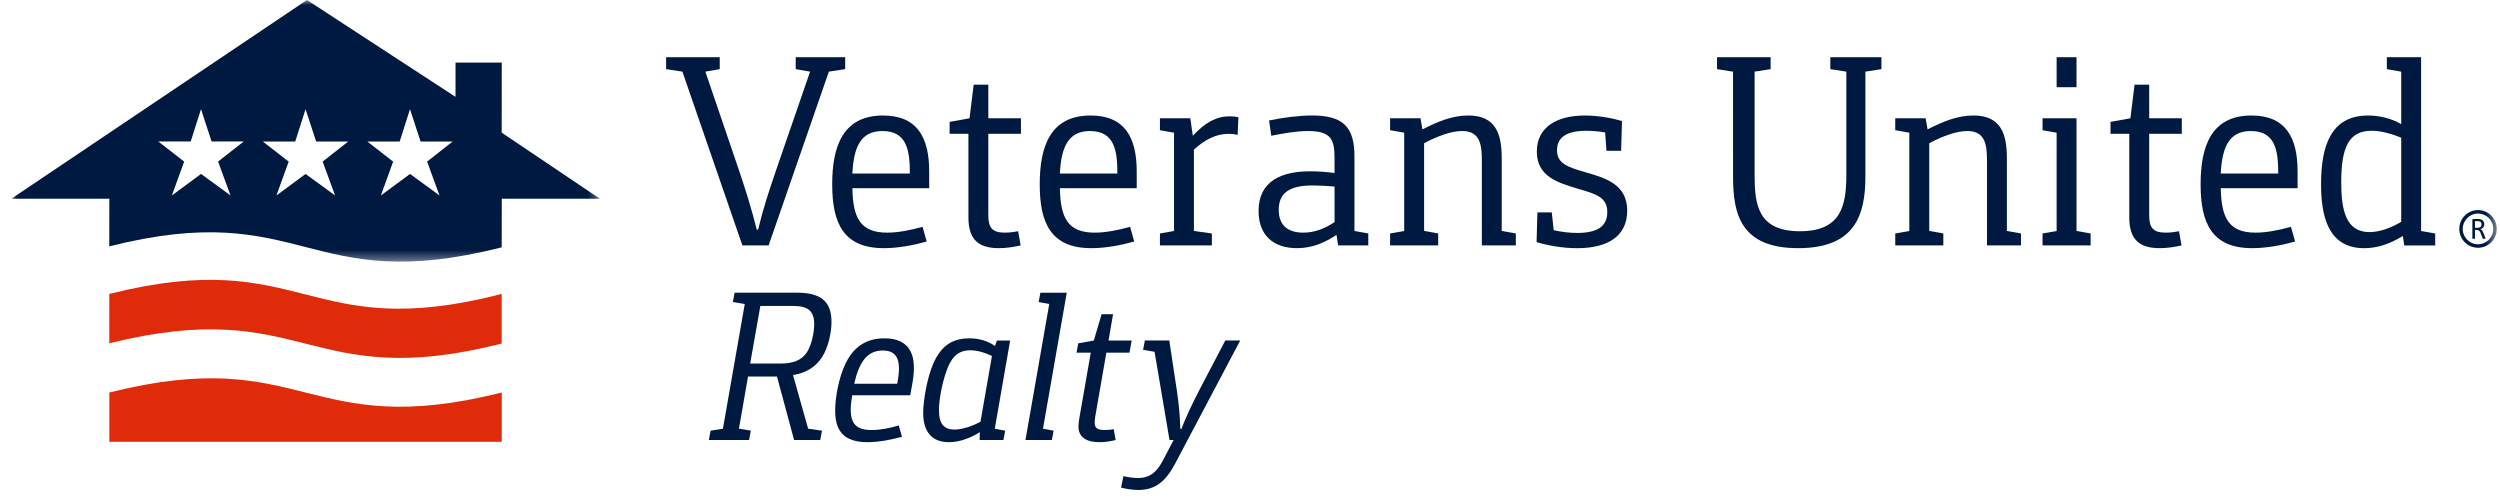
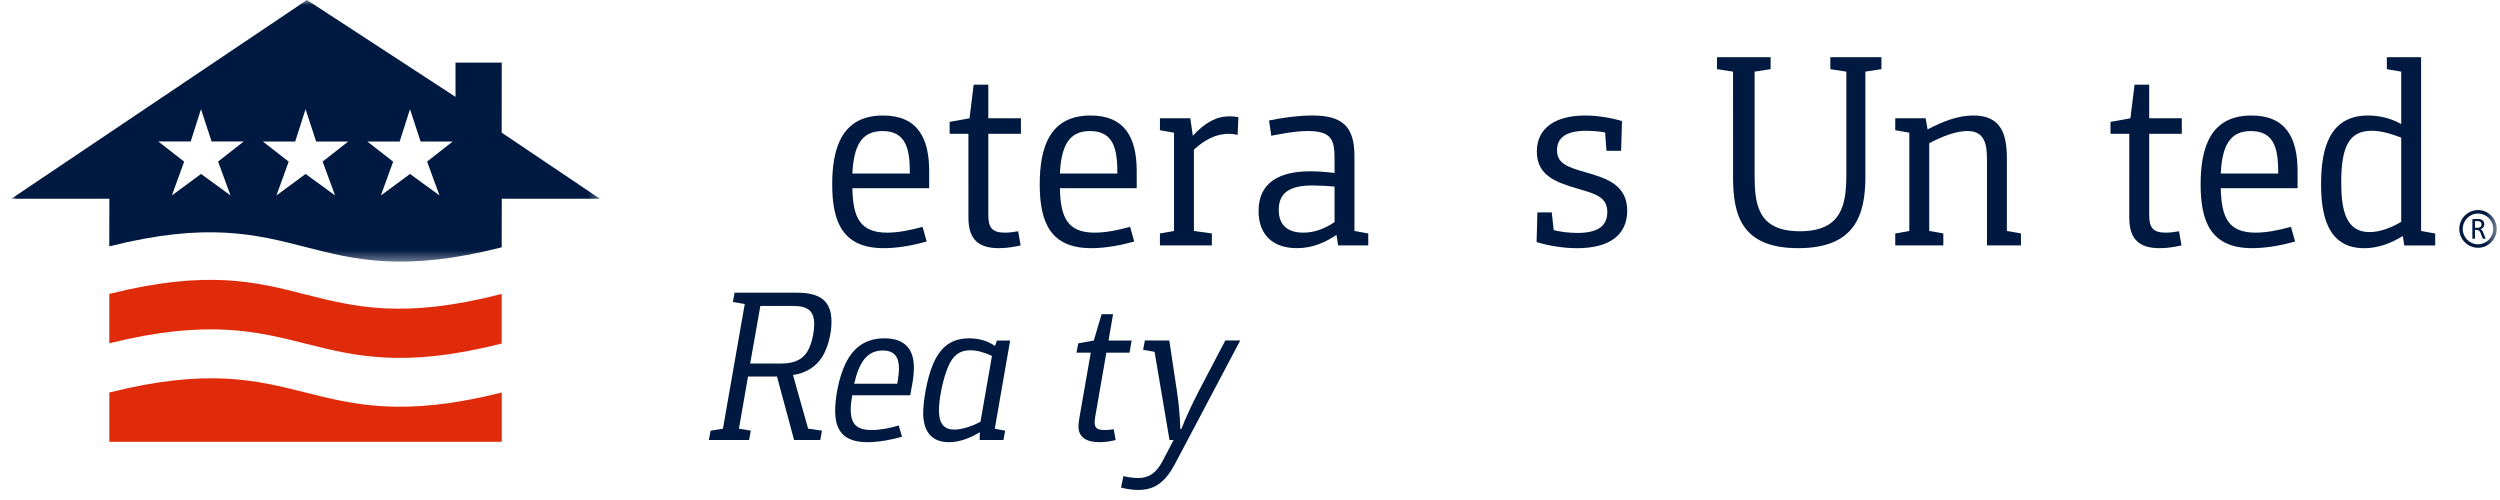
<svg xmlns="http://www.w3.org/2000/svg" height="49" viewBox="0 0 245 49" width="245">
  <mask id="a" fill="#fff">
    <path d="m0 0h57.684v25.641h-57.684z" fill="#fff" fill-rule="evenodd" />
  </mask>
  <mask id="b" fill="#fff">
    <path d="m0 48.018h243.574v-48.018h-243.574z" fill="#fff" fill-rule="evenodd" />
  </mask>
  <g fill="none" fill-rule="evenodd" transform="translate(1.109)">
    <path d="m9.601 28.805v4.834c19.295-4.767 19.295 4.888 38.456.028v-4.862c-19.23 4.965-19.23-4.832-38.456 0" fill="#e02b0b" />
    <path d="m9.606 38.466v4.83h38.457v-4.83c-19.226 4.83-19.236-4.83-38.457 0" fill="#e02b0b" />
    <g fill="#001941">
      <path d="m41.961 19.153-2.887-2.105-2.857 2.108 1.203-3.316-2.534-1.973 3.174.002 1.011-3.168 1.038 3.168 3.146-.002-2.509 1.967zm-10.233 0-2.891-2.105-2.856 2.108 1.202-3.316-2.534-1.973 3.173.002 1.013-3.168 1.038 3.168 3.148-.002-2.511 1.967zm-10.247-.001-2.888-2.106-2.856 2.107 1.202-3.315-2.536-1.973 3.178.002 1.008-3.171 1.039 3.171 3.147-.002-2.512 1.969zm26.576-6.152.006-6.866h-4.531v3.359l-14.559-9.494-28.973 19.479h9.607l-.007 4.666c19.162-4.833 19.296 4.975 38.457.094l.009-4.76h9.618z" mask="url(#a)" />
      <path d="m75.397 35.626c1.187 0 2.055-.298 2.586-1.128.423-.661.7-1.853.7-2.726 0-1.298-.615-1.788-2.056-1.788h-3.222l-.996 5.643zm-6.868 6.579 1.209-.193 2.14-12.22-1.165-.193.17-.915h6.104c2.184 0 3.391.724 3.391 2.854 0 1.127-.338 2.554-.932 3.47-.614.958-1.59 1.554-2.84 1.746l1.483 5.257 1.357.193-.169.915h-2.565l-1.675-6.217h-2.84l-.89 5.109 1.166.193-.171.915h-3.942z" />
      <path d="m86.82 37.606c.105-.553.17-1.085.17-1.511 0-1.022-.381-1.746-1.591-1.746-1.568 0-2.331 1.213-2.797 3.257zm.466 5.197c-.974.276-2.267.531-3.369.531-2.332 0-3.179-1.108-3.179-3.087 0-1.256.338-3.216 1.017-4.62.722-1.492 1.887-2.471 3.816-2.471 2.056 0 2.882 1.13 2.882 2.874 0 .406-.042 1.001-.17 1.663l-.191 1.042h-5.68c-.084.491-.149.937-.149 1.407 0 1.425.593 2.001 2.056 2.001.826 0 1.801-.192 2.65-.448z" />
      <path d="m96.103 34.881c-.763-.361-1.483-.553-2.12-.553-1.336 0-1.929.83-2.374 2.13-.404 1.169-.7 2.725-.7 3.747 0 1.34.509 1.893 1.504 1.893.742 0 1.696-.298 2.565-.766zm-1.187 7.474c-.974.597-2.013.979-3.031.979-1.886 0-2.522-1.298-2.522-2.852 0-1.149.36-3.387.974-4.813.785-1.831 1.951-2.512 3.54-2.512.976 0 1.803.255 2.523.746l.191-.532h1.293l-1.504 8.644 1.018.193-.171.914h-2.331z" />
-       <path d="m101.718 29.793-1.039-.193.17-.915h2.585l-2.331 13.329 1.039.192-.17.915h-2.585z" />
      <path d="m105.787 34.561h-1.399l.17-.914 1.527-.277.763-2.576h1.123l-.445 2.576h2.268l-.212 1.192h-2.268l-1.081 6.217c-.043.235-.063.449-.063.618 0 .511.212.746.974.746.233 0 .572-.021.89-.086l.191 1.065c-.488.127-1.06.213-1.59.213-1.25 0-2.055-.468-2.055-1.533 0-.255.042-.553.083-.81z" />
      <path d="m108.986 46.657c.425.106.996.19 1.441.19 1.081 0 1.78-.51 2.396-1.66l1.081-2.066h-.402l-1.463-8.644-1.123-.192.17-.917h2.396l.742 4.919c.211 1.428.297 2.47.339 3.747h.105c.381-1.001 1.06-2.47 1.738-3.77l2.565-4.897h1.462l-6.359 12.032c-.911 1.724-1.908 2.617-3.624 2.617-.636 0-1.294-.126-1.696-.233z" />
-       <path d="m65.767 7.021-1.597-.245v-1.17h5.255v1.17l-1.409.245 3.005 8.813c.922 2.666 1.544 4.707 2.031 6.665h.135c.489-2.04 1.003-3.619 2.032-6.611l3.061-8.868-1.409-.245v-1.17h4.848v1.17l-1.599.245-5.903 17.03h-2.573z" />
      <path d="m88.056 17.004c0-2.231-.272-4.162-2.682-4.162-2.058 0-2.816 1.441-2.951 4.162zm1.652 6.665c-1.246.353-2.789.651-4.198.651-3.98 0-5.063-2.473-5.063-6.255 0-3.7 1.028-6.746 4.982-6.746 3.385 0 4.522 2.204 4.522 5.468v1.658h-7.527c.053 2.884.757 4.354 3.412 4.354 1.083 0 2.301-.245 3.465-.571z" />
      <path d="m93.796 13.114h-1.84v-1.169l1.949-.354.406-3.291h1.436v3.291h3.196v1.523h-3.196v7.998c0 1.224.406 1.687 1.625 1.687.406 0 .894-.056 1.298-.137l.245 1.389c-.595.135-1.327.27-2.138.27-1.95 0-2.98-.813-2.98-2.991z" />
      <path d="m108.393 17.004c0-2.231-.272-4.162-2.682-4.162-2.058 0-2.816 1.441-2.951 4.162zm1.653 6.665c-1.246.353-2.79.651-4.198.651-3.981 0-5.064-2.473-5.064-6.255 0-3.7 1.028-6.746 4.982-6.746 3.385 0 4.523 2.204 4.523 5.468v1.658h-7.528c.054 2.884.758 4.354 3.412 4.354 1.083 0 2.303-.245 3.467-.571z" />
      <path d="m112.564 22.88 1.381-.245v-9.63l-1.381-.245v-1.17h2.979l.243 1.715c1.219-1.305 2.303-1.905 3.602-1.905.297 0 .596.027.867.082l-.08 1.742c-.299-.082-.596-.11-.868-.11-1.246 0-2.356.572-3.412 1.551v7.97l1.759.245v1.17h-5.09z" />
      <path d="m129.677 18.283c-.513-.053-1.515-.109-2.14-.109-2.247 0-3.33.707-3.33 2.393 0 1.443.813 2.232 2.41 2.232 1.139 0 2.113-.409 3.06-1.033zm.19 4.733c-1.054.707-2.301 1.304-3.872 1.304-2.301 0-3.764-1.25-3.764-3.643 0-2.939 2.249-3.89 5.064-3.89.813 0 1.706.08 2.382.163v-1.443c0-1.821-.324-2.665-2.599-2.665-1.219 0-2.491.246-3.602.463l-.217-1.497c1.273-.272 2.87-.49 4.225-.49 2.952 0 4.143 1.061 4.143 3.972v7.344l1.355.245v1.17h-2.952z" />
-       <path d="m135.121 22.88 1.381-.245v-9.63l-1.381-.245v-1.17h2.98l.19 1.089c1.489-.762 2.924-1.361 4.494-1.361 2.708 0 3.276 1.823 3.276 4.188v7.128l1.381.245v1.17h-3.33v-8.351c0-1.523-.188-2.858-1.922-2.858-1.056 0-2.41.489-3.737 1.198v8.595l1.38.245v1.17h-4.712z" />
      <path d="m149.555 20.813h1.409l.19 1.742c.704.164 1.489.273 2.301.273 1.897 0 2.951-.598 2.951-2.04 0-1.441-1.082-1.77-2.76-2.258-2.14-.626-4.145-1.252-4.145-3.674 0-2.419 1.977-3.536 4.713-3.536 1.3 0 2.654.245 3.631.545l-.083 2.911h-1.436l-.134-1.796c-.598-.108-1.3-.163-1.869-.163-1.95 0-2.845.68-2.845 1.904 0 1.306 1.03 1.659 2.845 2.175 1.974.572 4.034 1.199 4.034 3.755 0 2.366-1.734 3.671-4.901 3.671-1.462 0-2.898-.27-3.98-.597z" />
      <path d="m168.728 7.021-1.57-.245v-1.17h5.253v1.17l-1.57.245v10.037c0 2.884.243 5.604 4.441 5.604 4.062 0 4.55-2.53 4.55-5.548v-10.093l-1.57-.245v-1.17h5.009v1.17l-1.572.245v10.282c0 3.754-1.001 7.017-6.578 7.017-5.606 0-6.392-3.289-6.392-6.99z" />
      <path d="m184.625 22.88 1.379-.245v-9.63l-1.379-.245v-1.17h2.979l.19 1.089c1.49-.762 2.924-1.361 4.496-1.361 2.705 0 3.275 1.823 3.275 4.188v7.128l1.382.245v1.17h-3.332v-8.351c0-1.523-.188-2.858-1.921-2.858-1.056 0-2.41.489-3.737 1.198v8.595l1.38.245v1.17h-4.712z" />
-       <path d="m200.44 8.545h1.95v-2.939h-1.95zm-1.38 14.336 1.38-.245v-9.63l-1.38-.245v-1.17h3.33v11.045l1.382.245v1.17h-4.713z" mask="url(#b)" />
      <path d="m207.56 13.114h-1.839v-1.169l1.951-.354.405-3.291h1.436v3.291h3.195v1.523h-3.195v7.998c0 1.224.405 1.687 1.624 1.687.407 0 .895-.056 1.299-.137l.243 1.389c-.595.135-1.325.27-2.138.27-1.949 0-2.98-.813-2.98-2.991z" mask="url(#b)" />
      <path d="m222.158 17.004c0-2.231-.27-4.162-2.682-4.162-2.059 0-2.814 1.441-2.951 4.162zm1.653 6.665c-1.248.353-2.789.651-4.198.651-3.981 0-5.062-2.473-5.062-6.255 0-3.7 1.028-6.746 4.981-6.746 3.386 0 4.522 2.204 4.522 5.468v1.658h-7.528c.057 2.884.758 4.354 3.412 4.354 1.084 0 2.303-.245 3.467-.571z" mask="url(#b)" />
      <path d="m234.21 13.496c-1.137-.462-2.086-.68-2.899-.68-2.223 0-2.979 1.578-2.979 5.06 0 2.721.461 4.869 2.764 4.869.971 0 2.058-.381 3.114-1.004zm.162 9.631c-1.165.707-2.385 1.195-3.791 1.195-3.63 0-4.225-3.318-4.225-6.282 0-3.619.896-6.721 4.604-6.721 1.028 0 2.221.245 3.25.844v-5.141l-1.409-.245v-1.17h3.358v17.03l1.382.244v1.172h-3.034z" mask="url(#b)" />
      <path d="m242.457 23.322c-.001-.012-.004-.038-.023-.069l-.176-.432c-.017-.05-.035-.091-.054-.129-.019-.04-.047-.07-.062-.106-.023-.03-.049-.052-.076-.076-.022-.022-.054-.041-.088-.052.059-.02.111-.048.154-.076.048-.028.088-.06.119-.101.033-.039.062-.087.076-.136.018-.052.025-.11.025-.175 0-.066-.01-.128-.027-.186-.022-.052-.05-.1-.089-.146-.04-.039-.088-.076-.144-.104-.057-.028-.122-.051-.196-.061-.025-.008-.058-.009-.091-.011-.032-.002-.069-.002-.116-.002h-.41c-.025 0-.044.006-.069.022-.02.018-.028.047-.028.082v1.795c0 .009.004.016.004.019.003.01.013.012.022.014s.021.009.038.01c.016.001.04.001.061.001.025 0 .045 0 .064-.001.012-.001.028-.008.039-.01.008-.002.014-.004.019-.014.004-.003.01-.01.01-.019v-.826h.169c.059 0 .106.012.15.023.045.02.076.042.113.077.03.032.053.067.079.112.021.042.045.09.061.143l.178.459c.007.012.008.021.016.028.004.009.01.013.023.018.009.007.022.009.037.01.019.001.039.001.063.001.033 0 .055 0 .073-.001.018-.001.033-.003.048-.01.008-.002.009-.004.017-.014v-.019c0-.009 0-.019-.008-.038m-.396-1.195c-.018.041-.043.075-.079.102-.024.028-.073.055-.12.073-.047.014-.108.025-.174.025h-.249v-.656h.216c.045 0 .089.001.122.003.028.007.057.011.079.017.083.026.141.061.175.112.033.052.048.119.048.19 0 .049-.007.096-.018.133" mask="url(#b)" />
      <path d="m241.738 20.929c-.826 0-1.498.675-1.498 1.507 0 .829.672 1.503 1.498 1.503.825 0 1.495-.675 1.495-1.503 0-.832-.671-1.507-1.495-1.507m0 3.353c-1.013 0-1.838-.829-1.838-1.846 0-1.02.825-1.85 1.838-1.85 1.012 0 1.836.83 1.836 1.85 0 1.018-.824 1.846-1.836 1.846" mask="url(#b)" />
    </g>
  </g>
</svg>